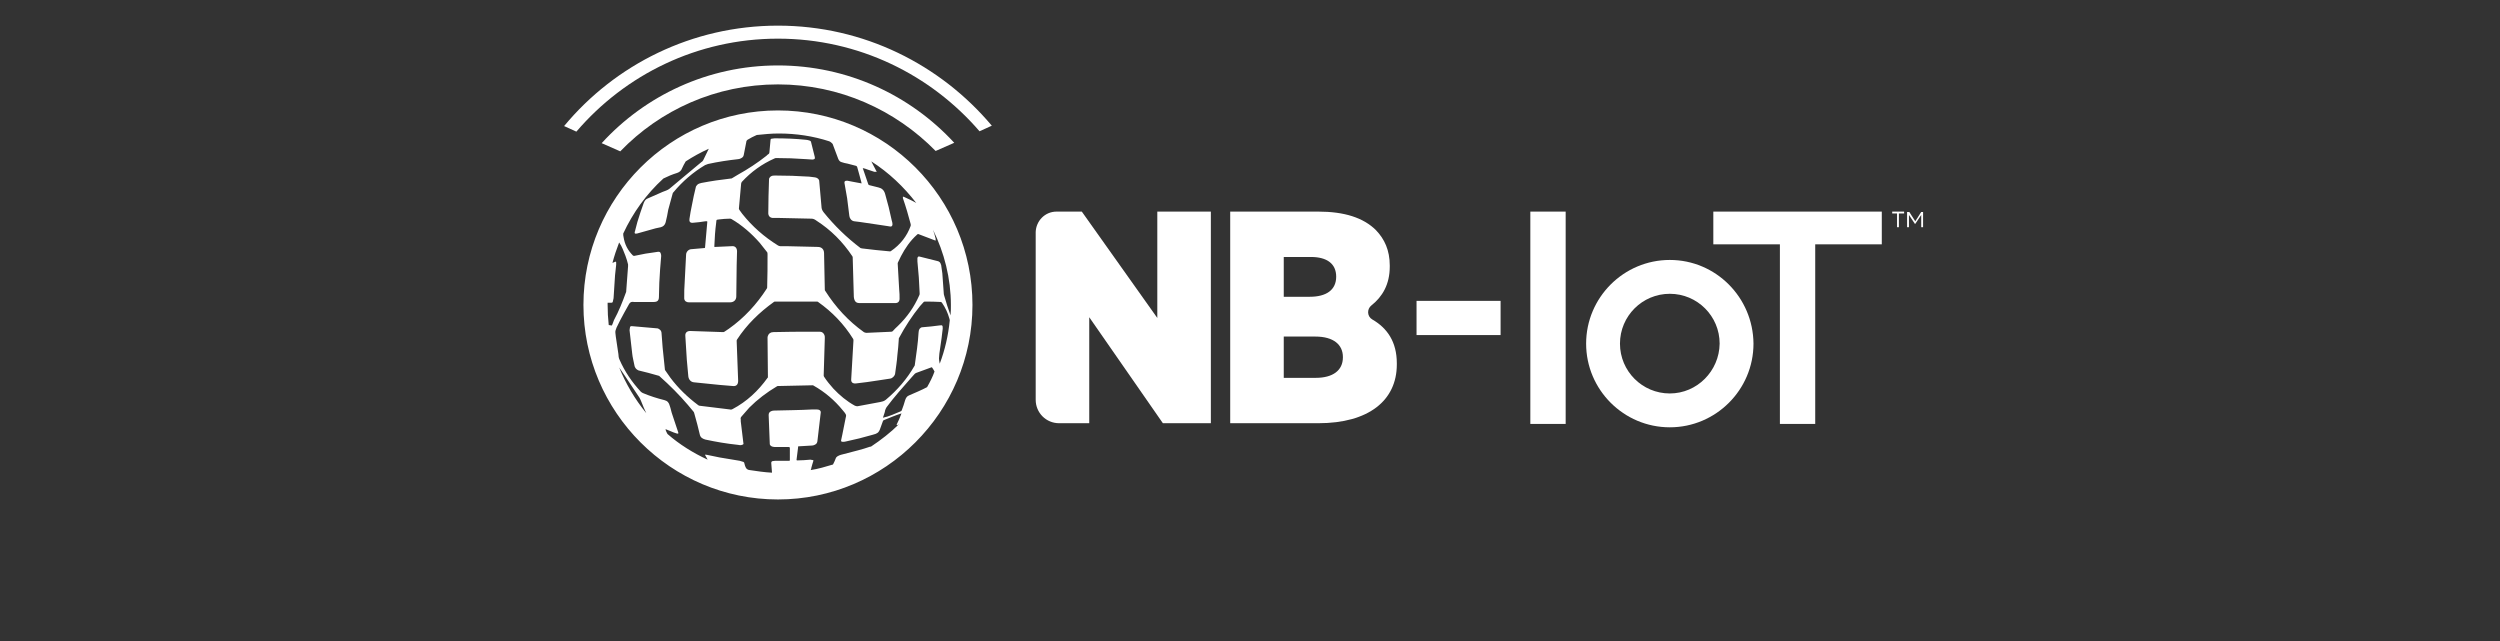
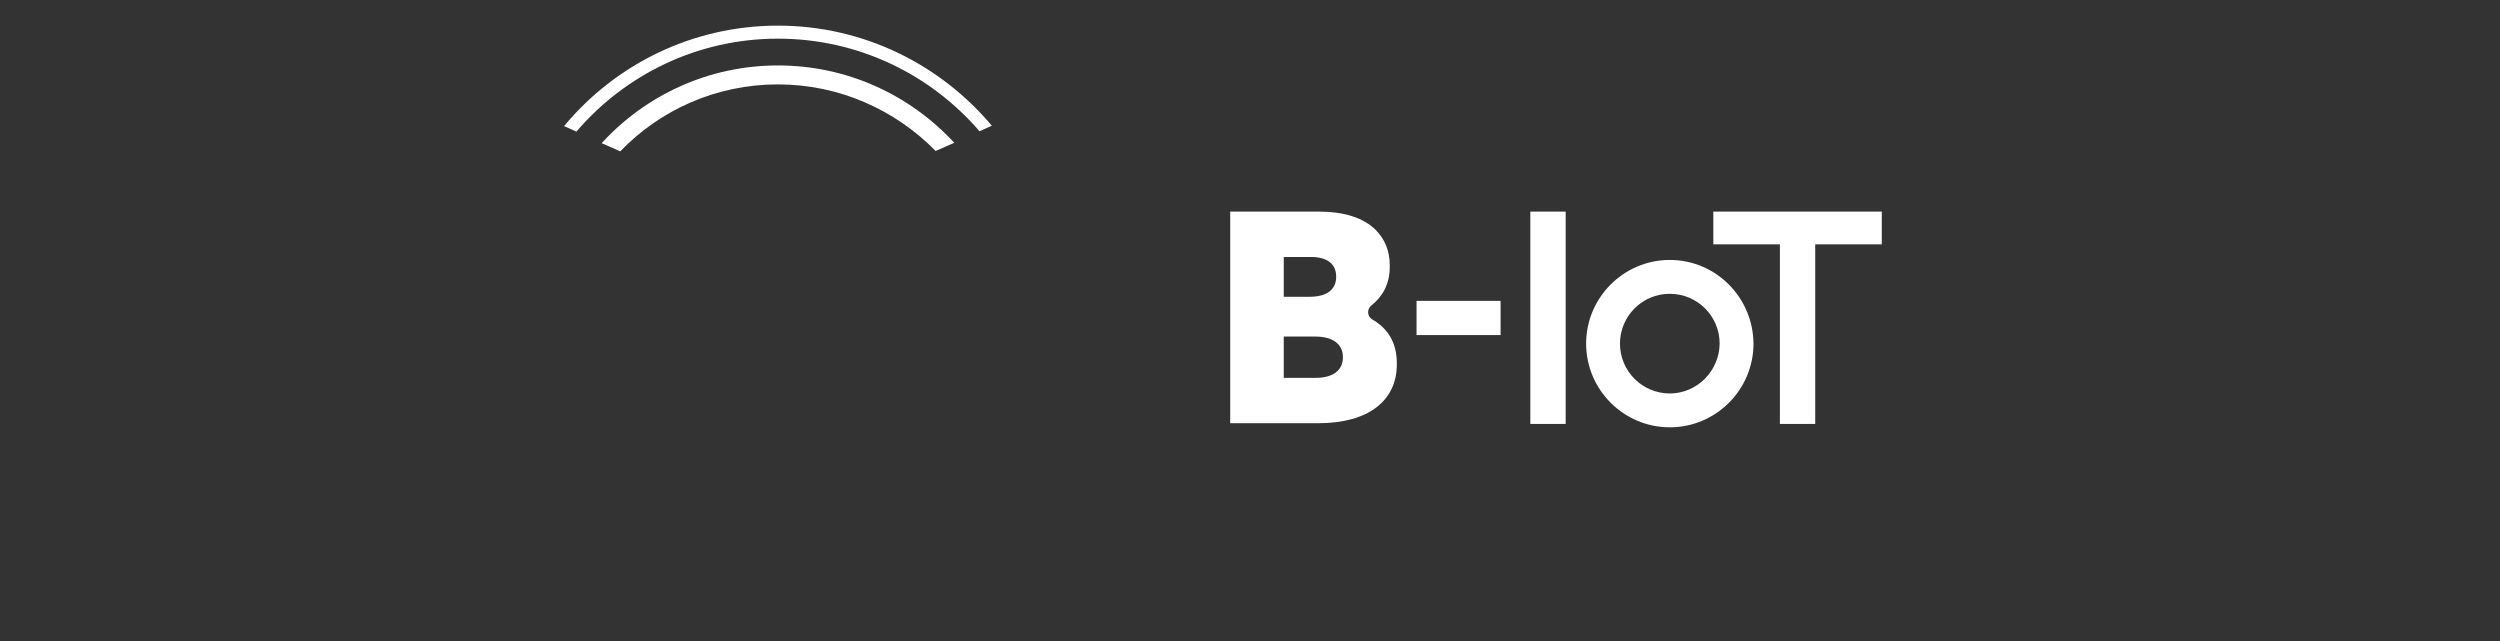
<svg xmlns="http://www.w3.org/2000/svg" width="195" height="50" viewBox="0 0 195 50" fill="none">
  <rect x="0" y="0" width="195" height="50" fill="#333333" stroke="none" />
  <path d="M60.68 3.015C66.975 3.015 72.603 5.829 76.403 10.239L77.361 9.804C73.357 5.046 67.382 2 60.68 2C53.979 2 47.974 5.046 44 9.833L44.957 10.268C48.758 5.829 54.385 3.015 60.68 3.015Z" fill="white" />
-   <path d="M60.68 8.614C52.326 8.614 45.508 15.431 45.508 23.786C45.508 32.141 52.326 38.958 60.68 38.958C69.035 38.958 75.852 32.141 75.852 23.786C75.852 15.402 69.035 8.614 60.68 8.614ZM48.293 28.659C48.583 29.095 48.903 29.53 49.193 29.994C49.425 30.342 49.657 30.69 49.889 31.038C49.947 31.125 49.976 31.241 50.034 31.357C50.15 31.647 50.266 31.938 50.411 32.228C49.512 31.125 48.816 29.936 48.293 28.659ZM47.742 25.352C47.713 25.381 47.713 25.41 47.655 25.381C47.597 25.381 47.539 25.352 47.481 25.352C47.423 24.83 47.394 24.308 47.394 23.757C47.394 23.699 47.394 23.67 47.394 23.612C47.481 23.612 47.597 23.612 47.684 23.612C47.742 23.612 47.8 23.583 47.8 23.525C47.829 23.438 47.829 23.351 47.858 23.264C47.887 22.654 47.945 22.074 47.974 21.465C48.003 21.204 48.032 20.914 48.061 20.653C48.061 20.595 48.061 20.537 48.061 20.479C48.061 20.421 48.032 20.392 47.974 20.421C47.916 20.45 47.858 20.479 47.771 20.508C47.916 19.957 48.09 19.434 48.293 18.912C48.525 19.231 48.641 19.608 48.786 19.957C48.873 20.189 48.931 20.392 48.989 20.624C48.989 20.682 48.989 20.74 48.989 20.769C48.931 21.407 48.903 22.074 48.844 22.712C48.844 22.741 48.844 22.8 48.816 22.829C48.554 23.554 48.264 24.279 47.887 24.975C47.829 25.178 47.771 25.265 47.742 25.352ZM58.069 36.173C58.069 36.115 58.04 36.057 57.982 36.028C57.895 35.999 57.779 35.97 57.692 35.941C57.17 35.854 56.648 35.767 56.126 35.68C55.807 35.622 55.459 35.535 55.139 35.477C55.081 35.477 54.965 35.448 54.995 35.477C55.023 35.535 55.023 35.564 55.053 35.593C55.111 35.68 55.139 35.767 55.197 35.854C54.066 35.332 52.993 34.664 52.065 33.852C52.007 33.736 51.949 33.649 51.919 33.533C51.919 33.533 51.919 33.504 51.919 33.475C52.152 33.562 52.355 33.649 52.558 33.736C52.645 33.765 52.732 33.794 52.819 33.823C52.848 33.823 52.877 33.823 52.906 33.823C52.906 33.794 52.906 33.765 52.906 33.736C52.761 33.272 52.587 32.808 52.442 32.344C52.355 32.111 52.326 31.88 52.239 31.647C52.181 31.415 52.065 31.27 51.833 31.212C51.252 31.067 50.701 30.893 50.15 30.661C50.092 30.632 50.034 30.603 49.976 30.545C49.28 29.791 48.728 28.979 48.322 28.05C48.264 27.934 48.235 27.76 48.235 27.615C48.177 27.151 48.09 26.716 48.032 26.252C48.032 26.165 48.003 26.078 48.003 25.991C47.974 25.846 48.032 25.701 48.09 25.555C48.38 24.917 49.077 23.699 49.077 23.699C49.164 23.554 49.28 23.525 49.454 23.554C49.976 23.554 50.469 23.554 50.991 23.554C51.281 23.554 51.397 23.438 51.397 23.148C51.397 22.771 51.426 22.393 51.426 22.045C51.455 21.349 51.513 20.682 51.571 19.986C51.571 19.928 51.571 19.841 51.542 19.783C51.513 19.667 51.455 19.637 51.339 19.637C51.02 19.696 50.701 19.725 50.353 19.783C50.063 19.841 49.773 19.899 49.483 19.957C49.425 19.957 49.396 19.957 49.367 19.928C48.961 19.521 48.728 19.057 48.641 18.506C48.612 18.419 48.612 18.303 48.612 18.216C49.367 16.592 50.411 15.141 51.745 13.923C52.093 13.749 52.442 13.604 52.819 13.488C52.993 13.43 53.138 13.313 53.196 13.139C53.283 12.965 53.37 12.762 53.486 12.588C54.066 12.211 54.646 11.892 55.285 11.602C55.139 11.892 54.995 12.211 54.849 12.501C54.82 12.559 54.762 12.617 54.704 12.646C54.53 12.791 54.356 12.936 54.182 13.081C53.544 13.633 52.877 14.155 52.239 14.706C52.065 14.851 51.891 14.88 51.687 14.967C51.281 15.141 50.875 15.315 50.498 15.489C50.353 15.547 50.266 15.692 50.208 15.837C50.034 16.331 49.86 16.824 49.715 17.317C49.657 17.549 49.599 17.752 49.541 17.984C49.541 18.013 49.541 18.042 49.512 18.071C49.483 18.216 49.512 18.245 49.686 18.216C50.179 18.071 50.643 17.955 51.136 17.81C51.281 17.781 51.426 17.752 51.542 17.723C51.745 17.665 51.861 17.549 51.919 17.346C52.007 17.027 52.065 16.679 52.123 16.36C52.239 15.924 52.355 15.518 52.471 15.083C52.471 15.054 52.5 15.025 52.529 14.996C53.225 14.155 54.066 13.43 54.995 12.878C55.053 12.849 55.139 12.82 55.227 12.791C56.01 12.617 56.793 12.501 57.576 12.414C57.634 12.414 57.721 12.385 57.779 12.356C57.895 12.298 57.982 12.24 58.011 12.095C58.069 11.747 58.157 11.399 58.215 11.051C58.215 10.993 58.243 10.964 58.301 10.906C58.534 10.761 58.766 10.645 59.027 10.529C59.578 10.471 60.158 10.413 60.738 10.413C62.102 10.413 63.436 10.616 64.684 11.022C64.742 11.051 64.8 11.08 64.858 11.138C64.887 11.167 64.916 11.196 64.945 11.225C65.09 11.602 65.235 12.008 65.38 12.385C65.438 12.53 65.525 12.617 65.641 12.646C65.786 12.704 65.96 12.733 66.105 12.762C66.337 12.82 66.54 12.878 66.772 12.936C66.801 12.936 66.83 12.965 66.859 13.023C66.975 13.4 67.062 13.778 67.178 14.184C67.178 14.213 67.178 14.242 67.207 14.271C67.207 14.3 67.207 14.3 67.178 14.3C67.062 14.271 66.975 14.271 66.859 14.242C66.598 14.184 66.337 14.155 66.105 14.097C66.076 14.097 66.047 14.097 66.047 14.097C65.902 14.097 65.844 14.155 65.873 14.3C65.931 14.677 66.018 15.083 66.076 15.46C66.134 15.924 66.192 16.389 66.25 16.853C66.279 17.056 66.424 17.23 66.627 17.259C66.772 17.288 66.946 17.288 67.091 17.317C67.817 17.433 68.542 17.52 69.238 17.636C69.296 17.636 69.354 17.665 69.412 17.665C69.528 17.694 69.615 17.636 69.615 17.491C69.615 17.404 69.586 17.288 69.557 17.201C69.412 16.505 69.238 15.808 69.035 15.112C68.948 14.822 68.774 14.677 68.513 14.619C68.281 14.561 68.049 14.503 67.817 14.445C67.788 14.445 67.759 14.416 67.73 14.387C67.585 13.952 67.439 13.546 67.294 13.111C67.41 13.139 67.555 13.168 67.671 13.226C67.846 13.284 68.02 13.342 68.194 13.4C68.223 13.4 68.223 13.4 68.252 13.4C68.281 13.4 68.339 13.4 68.368 13.4C68.397 13.4 68.368 13.342 68.339 13.313C68.223 13.081 68.078 12.82 67.962 12.588C69.325 13.459 70.485 14.561 71.472 15.837C71.182 15.663 70.862 15.518 70.543 15.373C70.514 15.344 70.456 15.344 70.427 15.344C70.427 15.373 70.427 15.431 70.427 15.46C70.659 16.127 70.862 16.824 71.037 17.491C71.037 17.52 71.037 17.578 71.037 17.607C70.746 18.419 70.224 19.086 69.499 19.579C69.47 19.608 69.441 19.608 69.412 19.608C68.687 19.55 67.962 19.463 67.236 19.377C67.207 19.377 67.149 19.348 67.12 19.348C66.047 18.535 65.09 17.607 64.248 16.563C64.132 16.418 64.074 16.273 64.074 16.098C64.016 15.431 63.958 14.793 63.9 14.126C63.9 13.981 63.755 13.865 63.581 13.836C63.436 13.807 63.262 13.807 63.117 13.778C62.218 13.72 61.347 13.691 60.448 13.691C60.332 13.691 60.216 13.691 60.1 13.778C60.042 13.836 59.984 13.894 59.984 13.981C59.955 14.88 59.926 15.75 59.926 16.65C59.926 16.824 60.042 16.969 60.245 16.998C60.39 16.998 60.535 16.998 60.68 16.998C61.551 17.027 62.421 17.027 63.291 17.056C63.436 17.056 63.552 17.114 63.668 17.201C64.8 17.926 65.728 18.854 66.482 19.986C66.511 20.015 66.511 20.073 66.511 20.102C66.54 21.117 66.569 22.132 66.598 23.148C66.598 23.235 66.627 23.322 66.656 23.409C66.714 23.554 66.83 23.641 67.033 23.641C67.962 23.641 68.89 23.641 69.818 23.641C70.05 23.641 70.166 23.525 70.166 23.293C70.166 23.061 70.166 22.829 70.137 22.596C70.108 21.929 70.05 21.233 70.021 20.566C70.021 20.537 70.021 20.479 70.05 20.45C70.34 19.812 70.689 19.202 71.153 18.68C71.269 18.535 71.414 18.419 71.53 18.303C71.588 18.245 71.617 18.245 71.675 18.274C72.081 18.419 72.487 18.593 72.893 18.738C72.922 18.738 72.951 18.767 72.98 18.767C72.98 18.709 72.98 18.651 72.98 18.622C72.922 18.39 72.864 18.158 72.777 17.926C73.647 19.696 74.17 21.697 74.17 23.815C74.17 24.076 74.17 24.337 74.141 24.598C73.966 24.105 73.793 23.583 73.647 23.061C73.647 23.032 73.618 22.974 73.618 22.945C73.589 22.393 73.531 21.871 73.502 21.32C73.473 21.117 73.444 20.914 73.415 20.711C73.415 20.682 73.415 20.653 73.386 20.624C73.357 20.479 73.27 20.392 73.125 20.363C72.661 20.247 72.197 20.131 71.733 20.015C71.646 19.986 71.588 20.015 71.559 20.131C71.559 20.218 71.559 20.305 71.559 20.392C71.646 21.233 71.704 22.045 71.733 22.887C71.733 22.945 71.733 22.974 71.704 23.032C71.298 23.96 70.746 24.743 70.021 25.439C69.905 25.555 69.76 25.672 69.644 25.817C69.615 25.846 69.586 25.875 69.528 25.875C68.89 25.904 68.252 25.933 67.585 25.962C67.498 25.962 67.439 25.933 67.381 25.904C66.163 25.033 65.177 23.96 64.365 22.683C64.335 22.654 64.335 22.625 64.335 22.596C64.306 21.639 64.306 20.711 64.277 19.754C64.277 19.463 64.103 19.26 63.784 19.26C62.972 19.231 62.16 19.231 61.347 19.202C61.173 19.202 61.028 19.202 60.854 19.202C60.796 19.202 60.738 19.173 60.68 19.144C59.607 18.477 58.679 17.665 57.895 16.679C57.808 16.563 57.75 16.476 57.663 16.36C57.663 16.331 57.634 16.302 57.634 16.273C57.692 15.634 57.75 14.967 57.808 14.329C57.808 14.271 57.837 14.242 57.866 14.184C58.592 13.4 59.433 12.791 60.419 12.356C60.448 12.356 60.477 12.327 60.506 12.327C61.289 12.327 62.102 12.356 62.885 12.414C63.03 12.414 63.175 12.443 63.32 12.443C63.349 12.443 63.378 12.443 63.407 12.443C63.552 12.414 63.581 12.385 63.552 12.24C63.465 11.834 63.349 11.486 63.262 11.08C63.262 11.051 63.233 10.993 63.146 10.964C63.03 10.935 62.972 10.906 62.885 10.906C62.073 10.819 61.261 10.79 60.419 10.79C60.332 10.79 60.274 10.819 60.187 10.819C60.129 10.819 60.1 10.877 60.1 10.935C60.071 11.283 60.042 11.573 60.013 11.892C60.013 11.95 59.984 11.979 59.955 12.008C59.897 12.037 59.839 12.095 59.781 12.153C59.085 12.704 58.331 13.197 57.547 13.633C57.402 13.72 57.257 13.807 57.112 13.894C57.083 13.923 57.054 13.923 57.025 13.923C56.242 14.01 55.459 14.126 54.704 14.271C54.588 14.3 54.472 14.329 54.385 14.416C54.327 14.474 54.269 14.561 54.269 14.619C54.153 15.054 54.066 15.518 53.979 15.953C53.892 16.331 53.834 16.708 53.776 17.085C53.747 17.288 53.834 17.404 54.066 17.375C54.385 17.346 54.704 17.317 55.023 17.259C55.053 17.259 55.111 17.259 55.139 17.259C55.169 17.259 55.169 17.288 55.169 17.317C55.111 17.984 55.053 18.622 54.995 19.289C54.995 19.348 54.965 19.348 54.936 19.348C54.617 19.377 54.269 19.405 53.95 19.434C53.689 19.434 53.515 19.667 53.515 19.87C53.486 20.624 53.428 21.378 53.399 22.132C53.37 22.451 53.37 22.8 53.37 23.119C53.37 23.177 53.37 23.235 53.37 23.293C53.399 23.496 53.544 23.583 53.747 23.583C54.559 23.583 55.343 23.583 56.155 23.583C56.416 23.583 56.677 23.583 56.938 23.583C57.228 23.583 57.431 23.409 57.431 23.119C57.431 22.306 57.46 21.494 57.46 20.682C57.46 20.334 57.489 19.957 57.489 19.608C57.489 19.348 57.344 19.173 57.083 19.202C56.648 19.231 56.271 19.231 55.807 19.26C55.778 19.26 55.749 19.26 55.72 19.26C55.72 19.231 55.72 19.202 55.72 19.173C55.749 18.506 55.778 18.013 55.865 17.346C55.894 17.143 55.836 17.143 56.097 17.114C56.358 17.085 56.648 17.056 56.909 17.056C56.967 17.056 56.996 17.056 57.054 17.085C57.895 17.578 58.621 18.216 59.259 18.941C59.462 19.173 59.607 19.405 59.81 19.637C59.868 19.696 59.868 19.754 59.868 19.841C59.868 20.682 59.868 21.552 59.839 22.393C59.839 22.422 59.839 22.48 59.81 22.509C59.027 23.728 58.04 24.801 56.851 25.642C56.735 25.73 56.619 25.788 56.503 25.875C56.474 25.904 56.416 25.904 56.387 25.904C55.546 25.875 54.675 25.846 53.834 25.817C53.573 25.817 53.428 25.962 53.457 26.223C53.486 26.832 53.544 27.47 53.573 28.079C53.602 28.514 53.66 28.921 53.689 29.356C53.718 29.588 53.863 29.791 54.124 29.82C54.791 29.878 55.459 29.965 56.126 30.023C56.474 30.052 56.822 30.081 57.17 30.11C57.431 30.139 57.576 29.994 57.576 29.704C57.547 28.659 57.489 27.644 57.46 26.6C57.46 26.571 57.46 26.513 57.489 26.484C58.243 25.323 59.23 24.366 60.361 23.554C60.39 23.525 60.419 23.525 60.448 23.525C61.551 23.525 62.624 23.525 63.726 23.525C63.755 23.525 63.784 23.525 63.813 23.554C64.916 24.337 65.815 25.265 66.54 26.426C66.569 26.455 66.569 26.513 66.569 26.571C66.511 27.557 66.453 28.543 66.395 29.559C66.366 29.82 66.511 29.936 66.772 29.907C67.352 29.849 67.904 29.762 68.484 29.675C68.803 29.617 69.122 29.588 69.441 29.53C69.615 29.501 69.789 29.327 69.818 29.153C69.876 28.688 69.963 28.195 69.992 27.731C70.05 27.296 70.079 26.861 70.108 26.426C70.108 26.397 70.108 26.368 70.137 26.339C70.602 25.468 71.153 24.627 71.762 23.873C71.849 23.786 71.936 23.67 72.023 23.583C72.052 23.554 72.081 23.525 72.11 23.525C72.545 23.525 72.951 23.525 73.386 23.554C73.415 23.554 73.444 23.583 73.473 23.612C73.734 23.989 73.938 24.424 74.054 24.859C74.054 24.888 74.083 24.946 74.083 24.975C73.966 26.165 73.706 27.296 73.299 28.369C73.27 28.224 73.241 28.079 73.241 27.963C73.241 27.847 73.27 27.702 73.27 27.586C73.328 27.18 73.386 26.774 73.444 26.368C73.473 26.136 73.502 25.875 73.531 25.642C73.531 25.613 73.531 25.613 73.531 25.584C73.531 25.381 73.502 25.352 73.299 25.381C72.835 25.439 72.4 25.497 71.936 25.526C71.849 25.526 71.791 25.584 71.733 25.642C71.675 25.73 71.646 25.846 71.646 25.962C71.617 26.368 71.588 26.774 71.53 27.18C71.472 27.615 71.414 28.021 71.356 28.456C71.356 28.485 71.356 28.514 71.327 28.543C70.746 29.559 69.992 30.429 69.093 31.183C68.948 31.299 68.803 31.328 68.658 31.357C68.078 31.473 67.526 31.56 66.946 31.676C66.859 31.705 66.772 31.676 66.685 31.647C66.047 31.299 65.496 30.835 65.003 30.313C64.742 30.023 64.481 29.704 64.277 29.385C64.248 29.356 64.248 29.298 64.248 29.269C64.277 28.311 64.306 27.354 64.335 26.368C64.335 26.281 64.335 26.194 64.306 26.136C64.248 25.991 64.132 25.875 63.958 25.875C63.755 25.875 63.523 25.875 63.32 25.875C62.334 25.875 61.319 25.875 60.332 25.904C60.1 25.904 59.955 26.02 59.897 26.194C59.868 26.252 59.868 26.31 59.868 26.368C59.868 27.383 59.897 28.398 59.897 29.385C59.897 29.414 59.897 29.472 59.868 29.472C59.143 30.487 58.243 31.328 57.141 31.909C57.083 31.938 57.025 31.966 56.938 31.938C56.155 31.851 55.343 31.734 54.559 31.647C54.53 31.647 54.472 31.618 54.443 31.589C53.631 30.98 52.906 30.284 52.297 29.472C52.152 29.269 52.035 29.095 51.891 28.892C51.861 28.863 51.861 28.834 51.861 28.805C51.803 28.253 51.745 27.702 51.687 27.122C51.658 26.745 51.629 26.368 51.6 25.991C51.6 25.875 51.542 25.759 51.455 25.701C51.397 25.672 51.339 25.613 51.281 25.613C50.614 25.555 49.947 25.497 49.28 25.439C49.193 25.439 49.135 25.468 49.135 25.555C49.135 25.613 49.106 25.672 49.106 25.759C49.164 26.368 49.251 26.948 49.309 27.557C49.338 27.876 49.425 28.166 49.483 28.485C49.483 28.543 49.512 28.601 49.541 28.659C49.599 28.776 49.686 28.834 49.802 28.892C50.324 29.008 50.817 29.153 51.339 29.298C51.397 29.298 51.426 29.327 51.455 29.356C52.239 30.052 52.993 30.806 53.66 31.589C53.805 31.763 53.95 31.938 54.095 32.111C54.153 32.17 54.153 32.286 54.182 32.344C54.327 32.866 54.472 33.388 54.588 33.91C54.646 34.142 54.82 34.229 55.023 34.287C55.836 34.461 56.677 34.606 57.518 34.693C57.576 34.693 57.663 34.722 57.721 34.722C57.779 34.722 57.837 34.722 57.895 34.693C57.982 34.664 58.011 34.635 57.982 34.548C57.924 33.997 57.837 33.417 57.779 32.866C57.779 32.808 57.779 32.779 57.779 32.721C57.75 32.634 57.779 32.547 57.837 32.489C58.04 32.257 58.243 32.025 58.447 31.792C59.085 31.154 59.81 30.603 60.593 30.139C60.622 30.11 60.651 30.11 60.68 30.11C61.58 30.081 62.479 30.081 63.378 30.052C63.407 30.052 63.436 30.052 63.465 30.081C64.335 30.574 65.09 31.212 65.728 31.995C65.786 32.053 65.815 32.111 65.873 32.17C66.018 32.373 66.018 32.373 65.96 32.605C65.873 33.04 65.786 33.475 65.699 33.91C65.67 34.055 65.641 34.2 65.612 34.316C65.583 34.403 65.612 34.461 65.728 34.461C65.815 34.461 65.902 34.461 65.989 34.432C66.685 34.287 67.381 34.113 68.078 33.91C68.223 33.881 68.368 33.823 68.484 33.736C68.542 33.678 68.6 33.591 68.629 33.504C68.716 33.272 68.774 33.098 68.861 32.866C68.861 32.837 68.89 32.808 68.919 32.779C69.354 32.605 69.818 32.402 70.282 32.257C70.282 32.257 70.311 32.228 70.311 32.257C70.195 32.576 70.079 32.837 69.934 33.127C69.934 33.127 69.934 33.127 69.963 33.156C69.992 33.156 70.021 33.156 70.05 33.127C70.079 33.098 70.108 33.098 70.137 33.069C69.47 33.736 68.716 34.316 67.933 34.838C67.904 34.838 67.875 34.838 67.875 34.838C67.555 34.955 67.236 35.041 66.917 35.129C66.482 35.245 66.018 35.361 65.583 35.477C65.496 35.506 65.409 35.535 65.322 35.593C65.264 35.622 65.235 35.68 65.206 35.709C65.148 35.883 65.061 36.057 64.974 36.231C64.394 36.405 63.813 36.579 63.233 36.666C63.262 36.608 63.291 36.521 63.291 36.463C63.349 36.289 63.378 36.115 63.436 35.97C63.465 35.912 63.436 35.883 63.378 35.883C63.32 35.883 63.262 35.854 63.204 35.854C62.856 35.883 62.537 35.912 62.189 35.912C62.16 35.912 62.131 35.912 62.131 35.854C62.131 35.767 62.16 35.709 62.16 35.622C62.189 35.39 62.218 35.157 62.247 34.925C62.247 34.809 62.247 34.809 62.363 34.809C62.682 34.78 63.03 34.78 63.349 34.751C63.407 34.751 63.494 34.722 63.552 34.693C63.668 34.635 63.726 34.577 63.755 34.432C63.842 33.678 63.929 32.953 64.016 32.199C64.045 32.053 63.929 31.938 63.726 31.938C63.61 31.938 63.465 31.938 63.349 31.938C62.363 31.995 61.347 31.995 60.361 32.025C60.274 32.025 60.187 32.053 60.129 32.083C60.013 32.141 59.955 32.228 59.955 32.373C59.984 33.127 60.013 33.852 60.042 34.606C60.042 34.693 60.071 34.722 60.129 34.78C60.216 34.838 60.332 34.867 60.419 34.867C60.796 34.867 61.144 34.867 61.522 34.867C61.58 34.867 61.609 34.896 61.609 34.955C61.609 35.274 61.609 35.564 61.609 35.883C61.609 35.941 61.58 35.941 61.551 35.941C61.203 35.941 60.825 35.941 60.477 35.941C60.39 35.941 60.303 35.97 60.245 35.97C60.187 35.999 60.158 36.028 60.158 36.115C60.187 36.376 60.187 36.608 60.216 36.869C59.636 36.84 59.056 36.753 58.476 36.666C58.185 36.637 58.127 36.405 58.069 36.173ZM72.313 30.197C71.878 30.429 71.385 30.632 70.921 30.835C70.746 30.893 70.659 31.038 70.602 31.212C70.514 31.502 70.456 31.705 70.34 31.995C70.34 32.025 70.311 32.053 70.253 32.083C69.818 32.257 69.354 32.489 68.89 32.576C68.861 32.576 68.861 32.547 68.89 32.518C68.919 32.402 68.948 32.373 68.977 32.257C69.006 32.17 69.035 32.083 69.035 32.025C69.064 31.938 69.093 31.851 69.151 31.763C69.76 30.951 70.427 30.197 71.095 29.443C71.182 29.356 71.269 29.24 71.356 29.153C71.385 29.124 71.414 29.124 71.443 29.095C71.849 28.95 72.226 28.805 72.632 28.659C72.69 28.63 72.69 28.659 72.719 28.688C72.777 28.776 72.835 28.863 72.893 28.979C72.748 29.385 72.545 29.791 72.313 30.197Z" fill="white" />
  <path d="M119.366 33.069H122.122V16.505H119.366V33.069ZM138.832 33.069H141.587V19.058H146.78V16.505H133.639V19.058H138.832V33.069V33.069ZM130.245 20.276C126.648 20.276 123.718 23.206 123.718 26.803C123.718 30.4 126.648 33.33 130.245 33.33C133.842 33.33 136.772 30.4 136.772 26.803C136.743 23.206 133.842 20.276 130.245 20.276ZM130.245 30.69C128.098 30.69 126.358 28.95 126.358 26.803C126.358 24.656 128.098 22.916 130.245 22.916C132.392 22.916 134.132 24.656 134.132 26.803C134.103 28.95 132.363 30.69 130.245 30.69ZM117.046 26.136H110.49V23.467H117.046V26.136Z" fill="white" />
-   <path d="M82.408 16.505H84.381L90.27 24.801V16.505H94.447V33.011H90.705L84.961 24.743V33.011H82.611C81.596 33.011 80.784 32.199 80.784 31.183V18.1C80.813 17.23 81.509 16.505 82.408 16.505Z" fill="white" />
  <path d="M95.985 16.505H102.831C104.833 16.505 106.341 16.969 107.327 17.955C107.995 18.651 108.401 19.522 108.401 20.711V20.798C108.401 22.191 107.82 23.148 106.979 23.815C106.602 24.105 106.631 24.685 107.037 24.917C108.198 25.585 108.952 26.658 108.952 28.34V28.427C108.952 31.241 106.747 33.011 102.831 33.011H95.956V16.505H95.985ZM104.223 21.581C104.223 20.566 103.498 20.044 102.251 20.044H100.133V23.148H102.164C103.44 23.148 104.223 22.626 104.223 21.581ZM102.599 26.252H100.133V29.472H102.628C103.962 29.472 104.746 28.892 104.746 27.876V27.847C104.746 26.89 104.02 26.252 102.599 26.252Z" fill="white" />
  <path d="M60.68 6.583C65.496 6.583 69.847 8.585 72.98 11.776L74.431 11.138C71.008 7.425 66.105 5.104 60.68 5.104C55.227 5.104 50.324 7.454 46.93 11.167L48.38 11.805C51.484 8.585 55.836 6.583 60.68 6.583Z" fill="white" />
-   <path d="M147.998 16.65H147.592V16.505H148.521V16.65H148.114V17.723H147.969V16.65H147.998ZM148.782 16.534H148.927L149.391 17.259L149.855 16.534H150V17.723H149.855V16.766L149.391 17.462H149.362L148.898 16.766V17.723H148.753V16.534H148.782Z" fill="white" />
</svg>